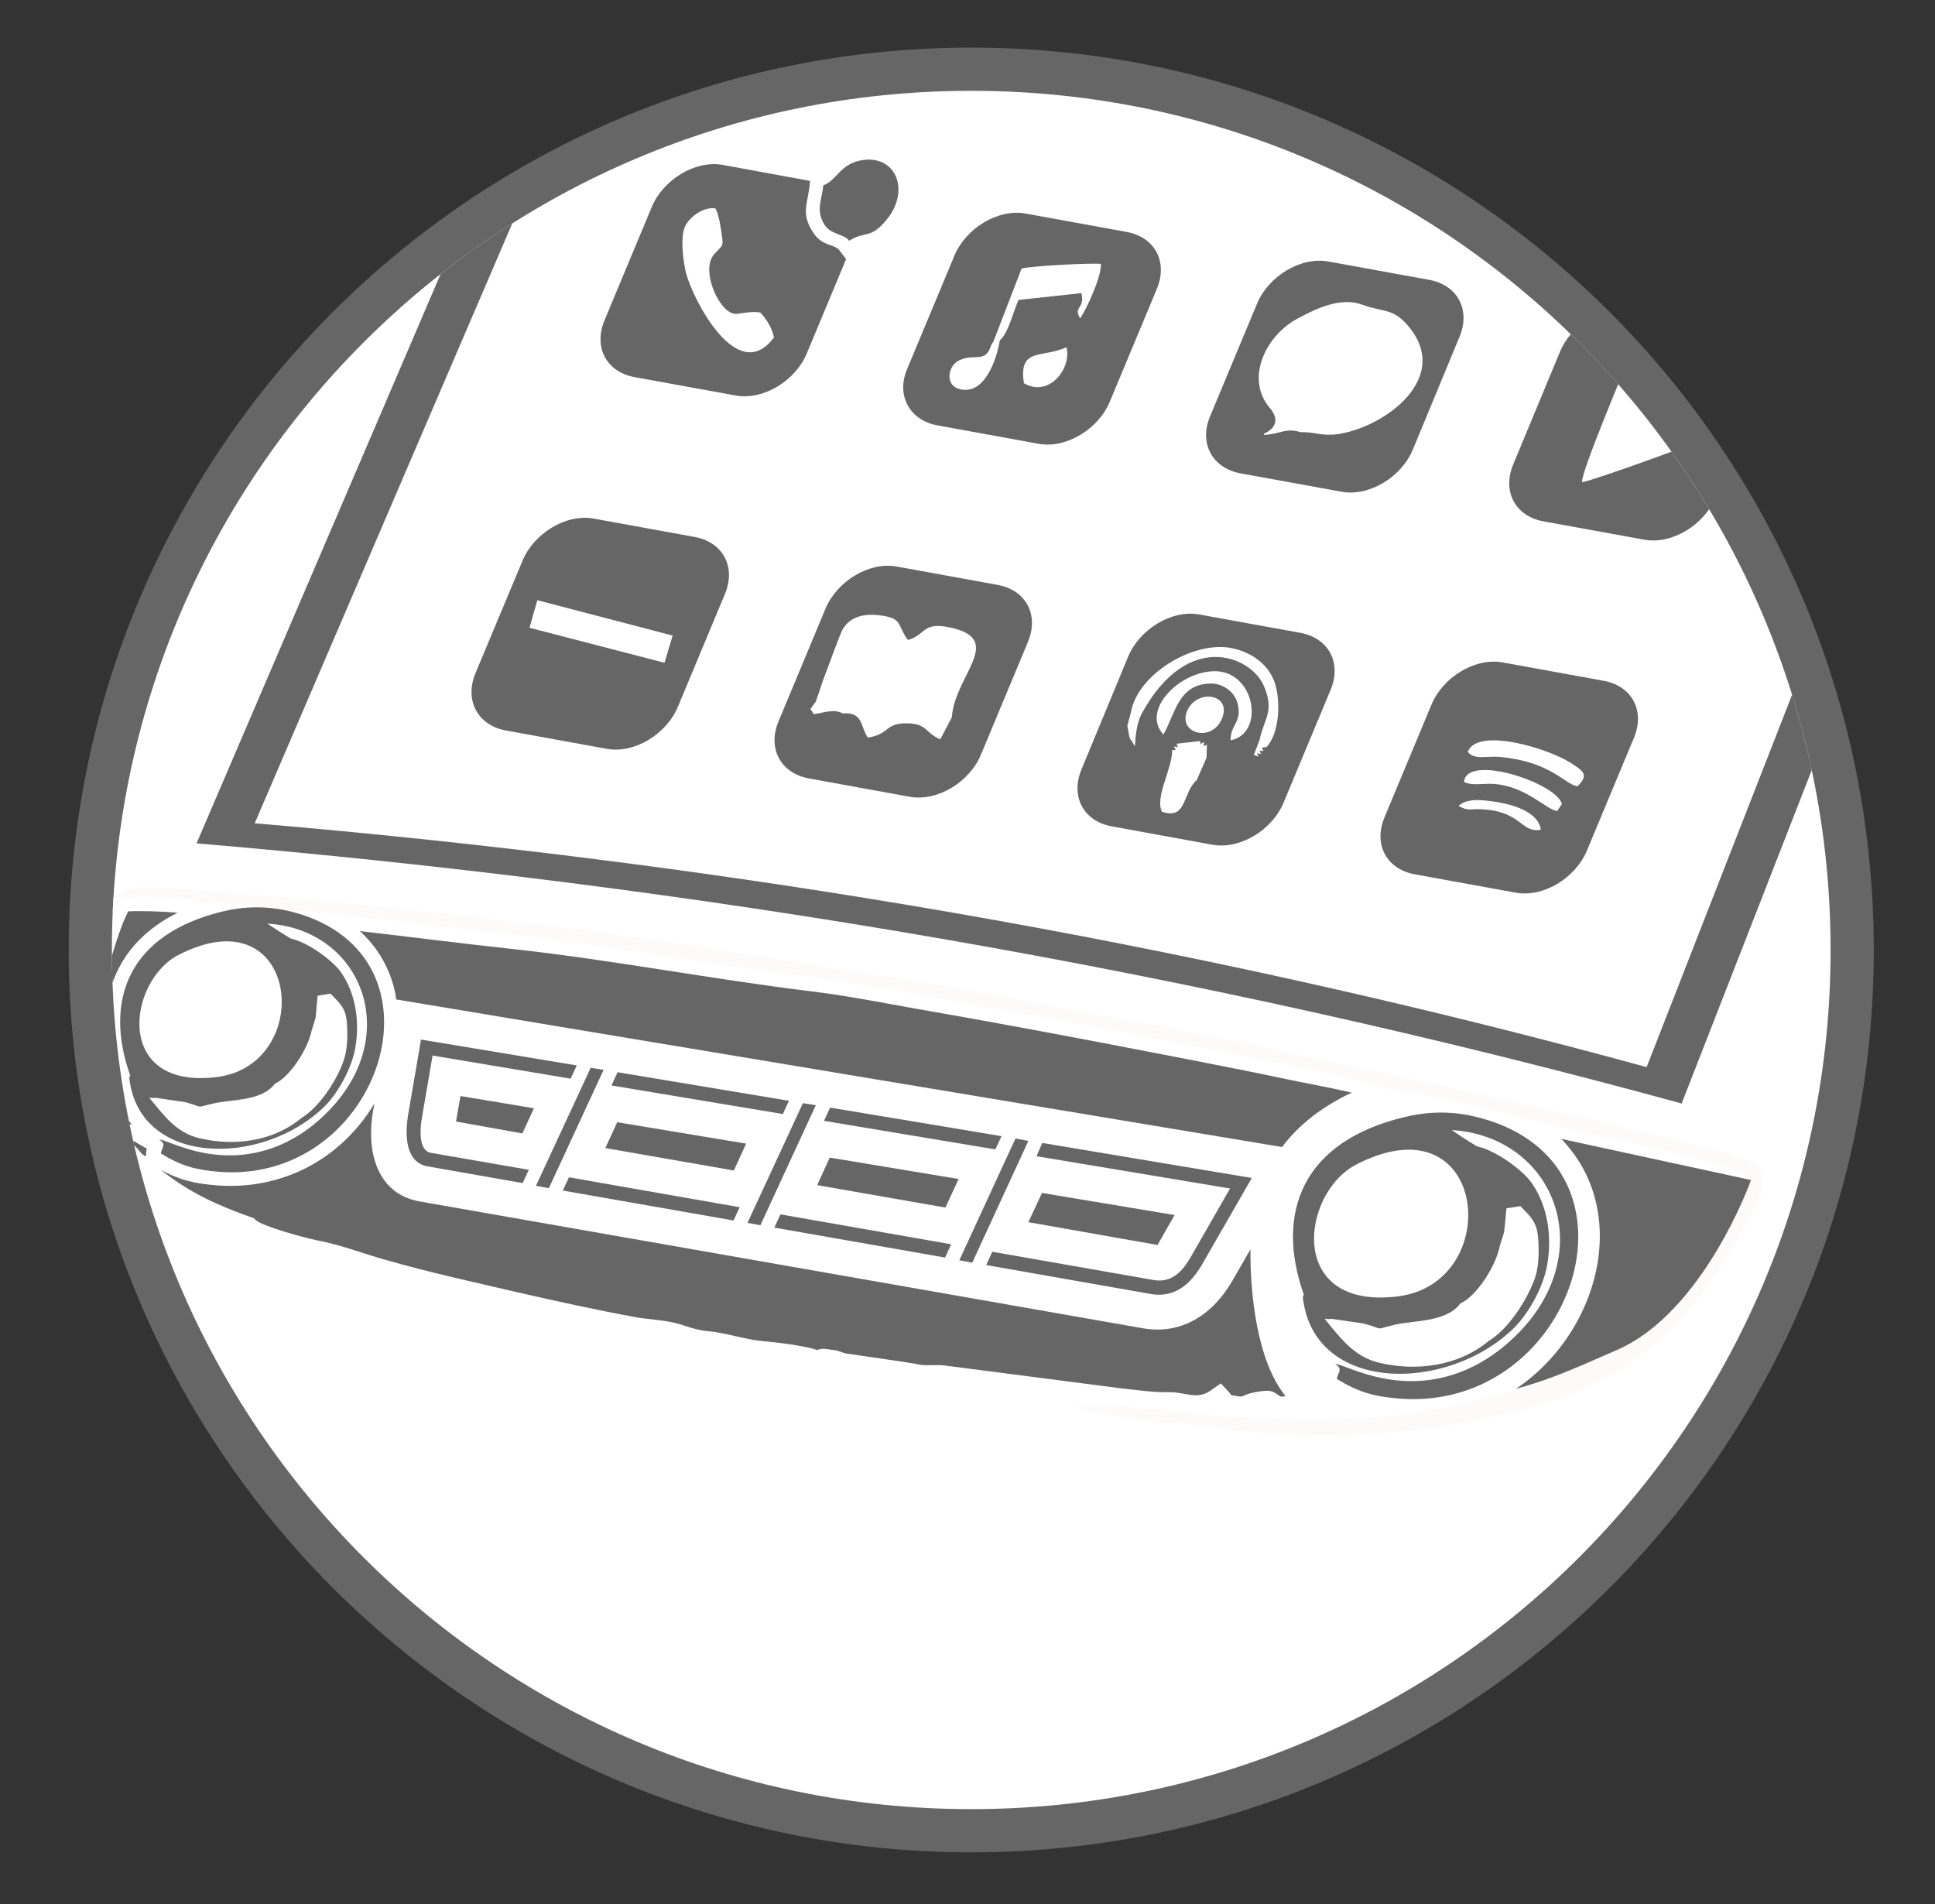
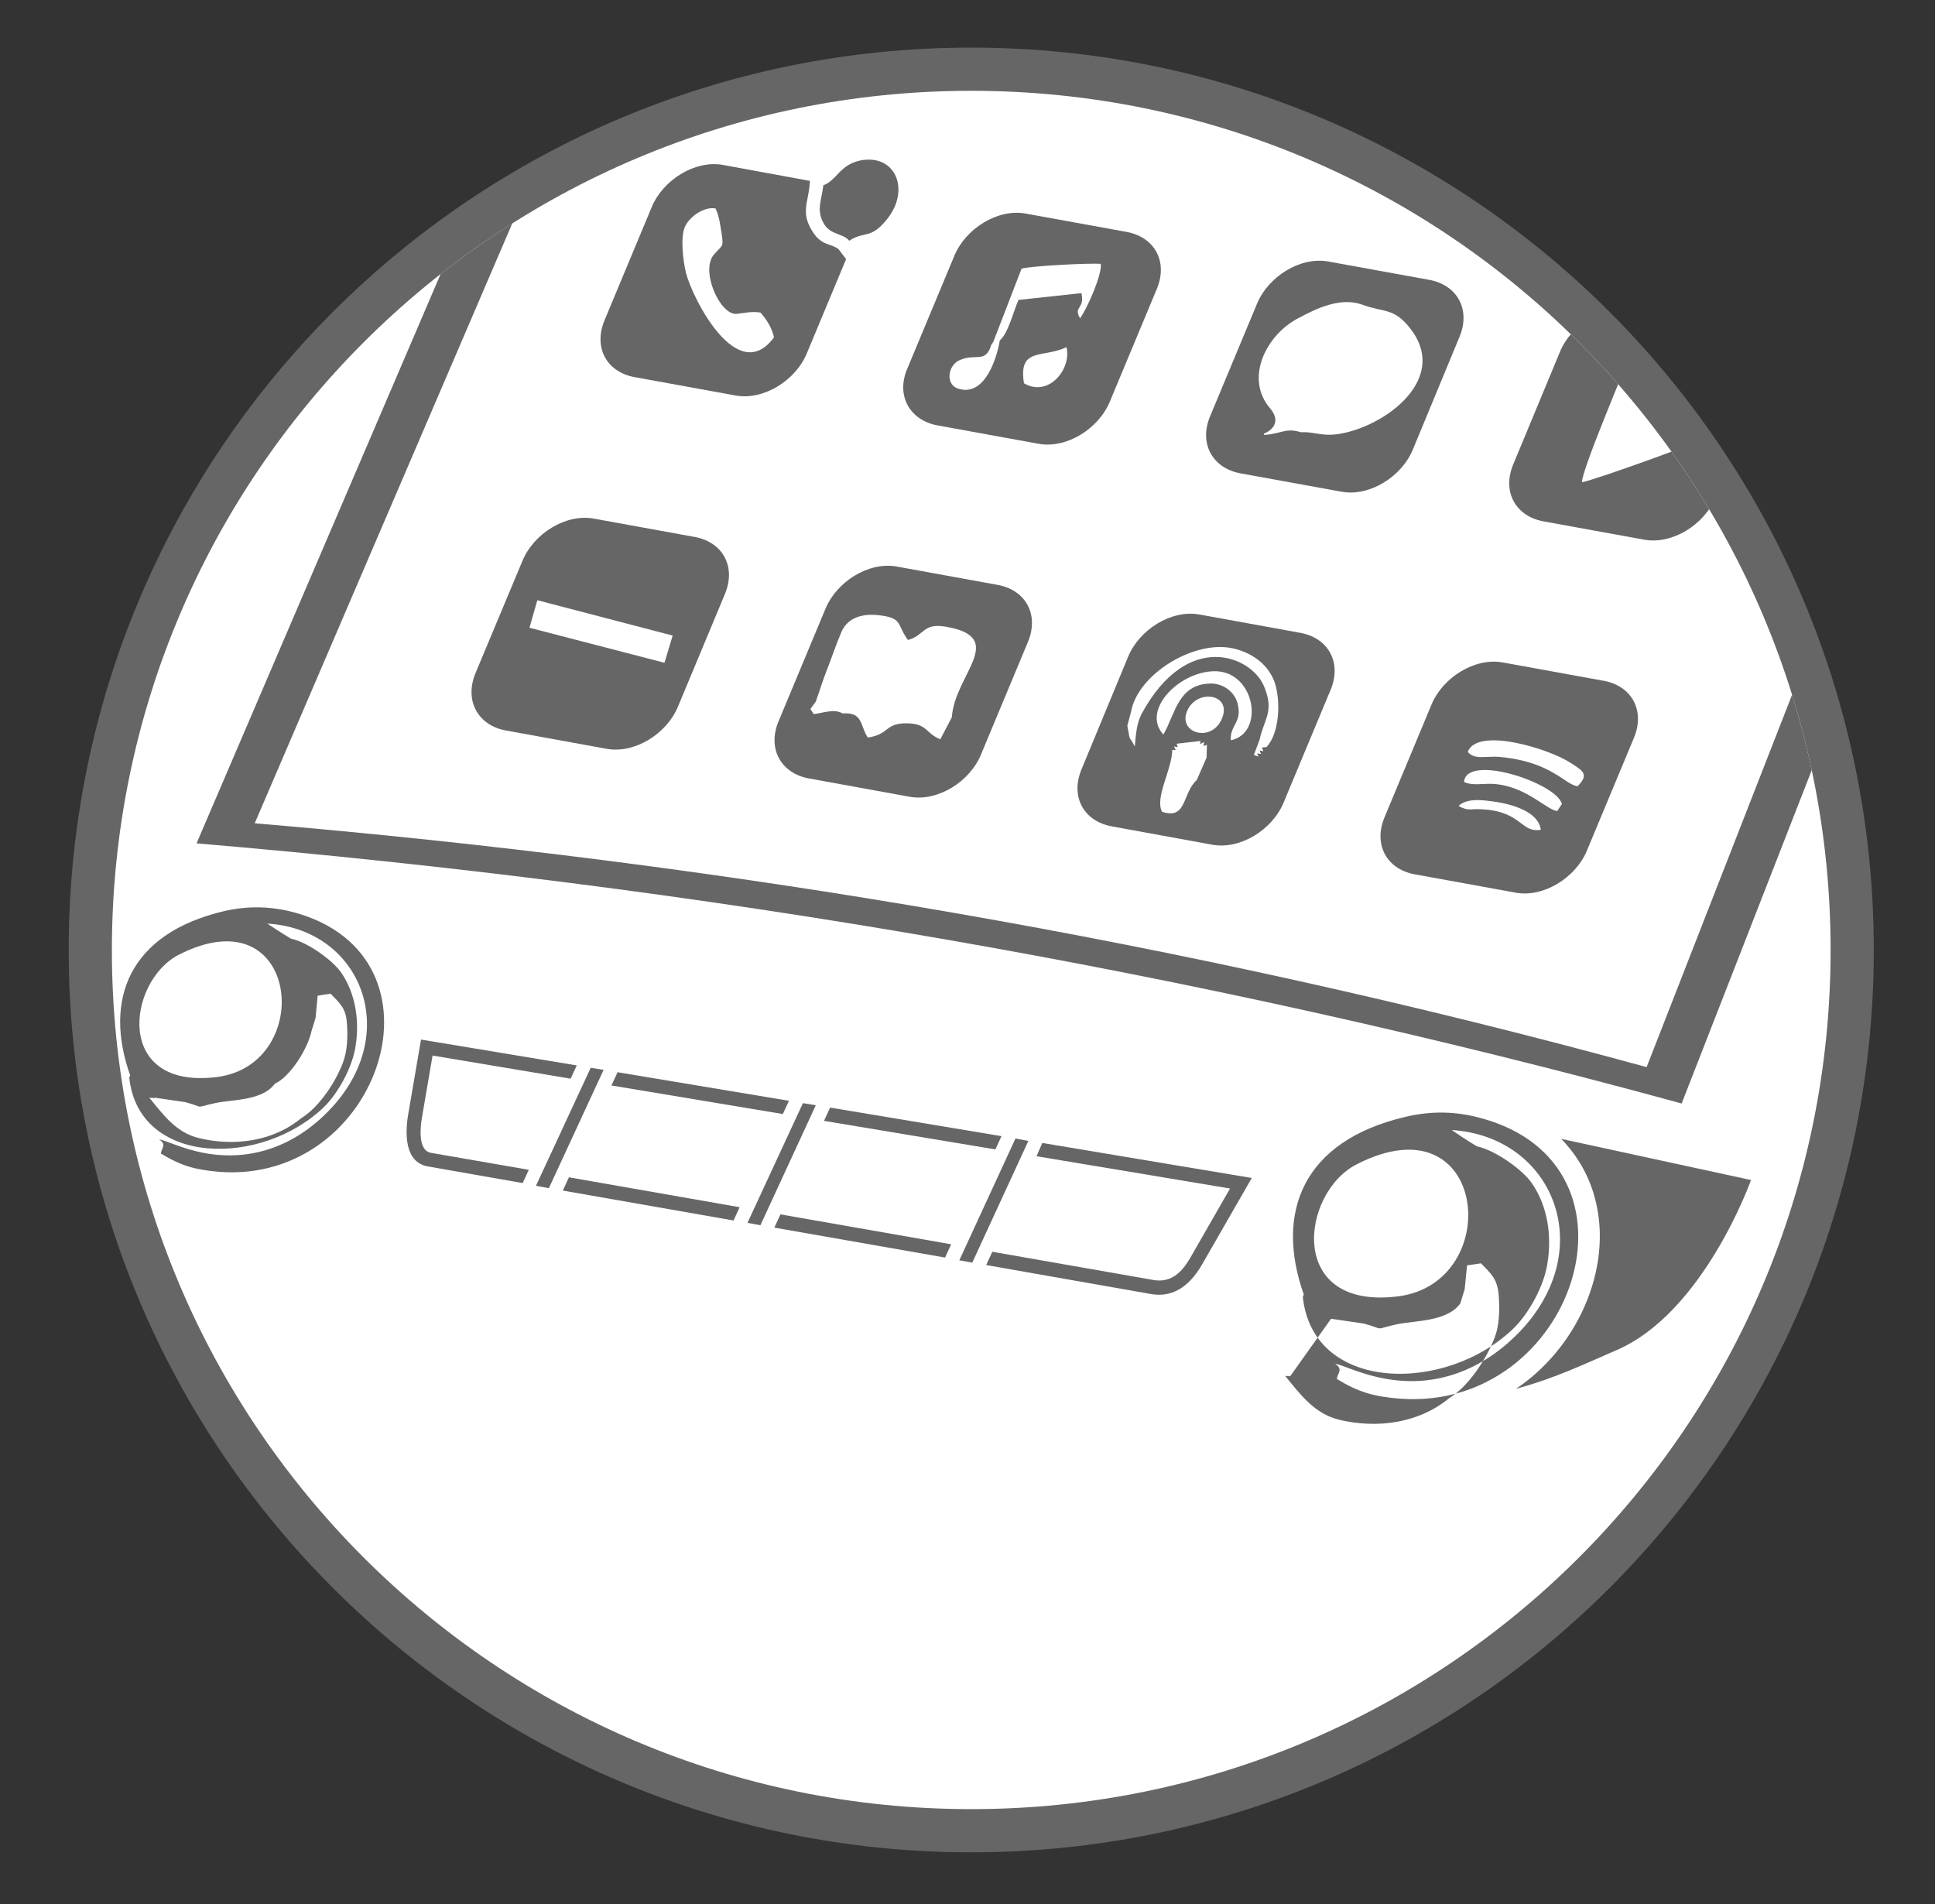
<svg xmlns="http://www.w3.org/2000/svg" xmlns:xlink="http://www.w3.org/1999/xlink" version="1.1" id="Camada_1" x="0px" y="0px" viewBox="0 0 569 560" style="enable-background:new 0 0 569 560;" xml:space="preserve">
  <rect x="0" y="0" width="569" height="560" fill="#333333" stroke="none" />
  <style type="text/css">
	.st0{fill:#666666;}
	.st1{fill:#FFFFFF;}
	.st2{clip-path:url(#XMLID_2_);fill-rule:evenodd;clip-rule:evenodd;fill:#666666;}
	.st3{clip-path:url(#XMLID_2_);fill-rule:evenodd;clip-rule:evenodd;fill:#FCFBFA;}
	.st4{clip-path:url(#XMLID_2_);}
</style>
  <path id="XMLID_2408_" class="st0" d="M285.6,14C139,14,20.2,132.7,20.2,279.4c0,146.5,118.8,265.3,265.4,265.3  c146.6,0,265.4-118.8,265.4-265.3C551,132.7,432.2,14,285.6,14" />
  <path id="XMLID_2407_" class="st1" d="M285.6,26.7c-139.6,0-252.7,113.1-252.7,252.7C32.9,418.9,146.1,532,285.6,532  c139.6,0,252.7-113.1,252.7-252.6C538.3,139.7,425.2,26.7,285.6,26.7" />
  <g id="XMLID_2338_">
    <defs>
      <path id="XMLID_2339_" d="M285.6,26.7c-139.6,0-252.7,113.1-252.7,252.7C32.9,418.9,146.1,532,285.6,532    c139.6,0,252.7-113.1,252.7-252.6C538.3,139.7,425.2,26.7,285.6,26.7" />
    </defs>
    <clipPath id="XMLID_2_">
      <use xlink:href="#XMLID_2339_" style="overflow:visible;" />
    </clipPath>
    <path id="XMLID_2404_" class="st2" d="M181.5-6.2l406.4,54.5L484.2,313.8c-135.5-37.1-272-60.1-409.3-71.7L181.5-6.2z M171.4-17   l433.7,58.1L494.5,324.5C349.9,284.9,204.3,260.4,57.8,248L171.4-17z" />
-     <path id="XMLID_2395_" class="st2" d="M153.6,333.3l3.4-7.4l-21.6-3.6l-1.3,7.5L153.6,333.3z M306.4,350.8l-4,8.6l38,6.7   c0.2-0.4,0.5-0.9,0.6-1.1l4.4-7.7L306.4,350.8z M278,355.1l3.9-8.4l-37.9-6.3l-3.7,8.1L278,355.1z M215.8,344.2l3.6-7.9l-37.9-6.3   l-3.5,7.6L215.8,344.2z M34.6,332.8c0.3,0.4,0.5,0.7,0.7,0.9c0.2,0.3,0.7,0.8,0.9,1c2.8,1.4,3.6,2.3,5.6,4.7   c0.4,0.2,0.8,0.5,1.1,0.7l0,0l0.1-1.3c0-0.4,0.1-0.7,0.2-1L34.6,332.8z M52.2,268.4c-4.7-0.4-11.1-0.6-14.5-0.4   c-3.5,6.8-6.3,18.9-8.3,25.6c-5.9,19.8,4,18.6,3.3,31.1l-0.3,4.7l0.7,1.2l5.6,0.1c-2.5-3.5-4.3-8-4.8-13.4l-0.1-1.2l0-0.1   C26.9,294.8,34,277.5,52.2,268.4z M116.5,293.9L377,337.3c5-6.7,12-12,20.5-16c-6.9-1.6-15.3-3.1-18.9-3.9   c-18.5-3.9-37.2-7.4-55.8-11c-17.9-3.4-35.7-6.7-53.6-9.8c-10.1-1.8-20.7-3.9-30.8-5.1c-29.5-3.6-58.7-9.3-88.3-12.5   c-14.8-1.6-29.5-3.5-44.3-5.2c5.1,4.6,8.8,10.7,10.4,18.1C116.3,292.6,116.4,293.3,116.5,293.9z M367.7,367.4l-5.3,9.2   c-5.7,9.9-14.9,16-26.3,14l-212.7-37.3c-12.9-2.3-15.7-15.2-13.7-26.6l0.4-2.2c-1.4,2.3-2.9,4.5-4.6,6.5   c-10.5,12.6-25.5,18.7-41.4,17.6c-6.8-0.5-11.4-1.6-16.8-4.6l0.3,0.2l0.1,0.1l0.1,0.1c8.1,6.4,16.1,10,25.9,13.5l0.9,0.3l0.6,0.6   c2.2,1.9,14.7,5.3,17.9,5.9c7,1.3,13.8,4,20.7,5.9c12.2,3.5,25,6.3,37.4,9.2c11.8,2.7,23.6,5.3,35.5,7.5c3.9,0.7,7.8,0.8,11.7,1.7   c3.2,0.8,6,2.1,9.4,2.4c5.7,0.5,11.1,2.5,16.7,3c3.4,0.3,11.6,1.2,15.9,2.6c1.4-0.7,2.9-0.2,4.7,0c1.7,0.2,2.4,0.7,3.6,1l14.4,2.1   c2.5,0.4,4.9,0.7,7.4,1.2c2.2,0.4,5.2-0.1,7.7,0.3l51,6.6c4.8,0.5,9.8,1.3,14.7,1.2c4.6-0.1,8,2.4,12.1-0.5l3-2.1l2.4,2.6   c0.3,0.3,0.5,0.6,0.7,0.9c0.5,0,0.9,0.1,1.4,0.2c0.5,0.1,1.1,0.2,1.6,0.2c0.8-0.4,1.6-0.7,2.6-1c0.4-0.1,0.9-0.2,1.3-0.3   c5.3-1,5.3-0.1,7.6,1.3l1.3-0.1c0,0,0-0.1,0.1-0.1C369.6,400.2,367.6,380.4,367.7,367.4z" />
-     <path id="XMLID_2394_" class="st3" d="M20.8,304.7c0.4,6.3,1.7,13.2,5.9,18.2l1.9,1.7c0.6-9.7-9.5-11-3.1-32.1   c2.3-7.6,5.8-22.1,9.8-28.4c2.6-0.6,21.8-0.5,24.7,1.7c7.9-1.3,77.2,7.6,90.7,9c29.7,3.3,59,9,88.3,12.5   c16.8,2,165.4,29.3,170.1,33.2c3-0.8,1.3-0.6,2,0.4c4.4-0.8,44.7,9.9,52.3,11.6c9.3,2.1,46.6,9.3,51.4,14.4l-11.3,20.8   c-1.8,3.4-3.6,7.3-5.5,10.3c-14.7,22.8-63.8,35.7-87.4,38.2c-40.2,4.2-76.6-3.5-87.7-2.7l-2.5-0.2l-4,0.4c3,2.3,21.4,3.8,26.5,4.5   l13.8,1.4c24.9,3.9,49.8,3.3,76.3-1.8c41.3-7.9,61-21.8,80.8-58.7c2.5-4.7,7.5-12.5,2.5-16.6c-6.2-5.2-121.2-29.3-143.5-34.2   c-24.6-5.4-49.4-9.5-74.1-14.5c-25-5-50.5-8.3-75.6-12.6c-50.8-8.8-123.9-16.4-176.3-20.2c-6.7-0.5-13.3,0.1-16.3,6.9   C27.8,273.9,20.1,299.3,20.8,304.7" />
    <path id="XMLID_2390_" class="st2" d="M301.1,112.7c7.3,4.3,14.1-4.3,12.5-10.6C306.6,105.4,299.4,102,301.1,112.7 M292.1,100.5   l-0.6,0.9c-1.7,5.6-4.6,2.4-9.3,4.5c-3.5,1.5-4.3,7.2-0.4,8.4c7.9,2.5,11.4-9.3,12.2-14.2c2.5-2.1,4-8.6,5.5-11.9l18.5-2   c1.1,4.8-2.5,3.8-0.4,7.4c2-2.7,6.5-12.8,6.1-16c-3-0.3-20.7,0.6-23.3,1.4L292.1,100.5z M275.7,125.1l29.7,5.4   c8.2,1.5,17.7-4.4,21-12.5l13.8-33.1c3.3-8-0.7-15.2-8.9-16.7l-29.7-5.4c-8.2-1.5-17.7,4.4-21,12.5l-13.8,33.1   C263.4,116.3,267.5,123.6,275.7,125.1z" />
    <path id="XMLID_2386_" class="st2" d="M52.5,280.8c35.6-18.3,40.5,32.1,11.4,35.9C33.4,320.6,37.4,288.6,52.5,280.8 M45.6,322.8   l8.9,1.3c6.2,1.7,2.2,1.7,8.7,0.3c4.8-1.1,13.9-0.6,17.6-5.7c4.6-2.1,9.8-10.5,10.8-15.5l1.2-3.9l0.6-6.5l3.8-0.6   c2.7,2.8,4.5,4.2,4.8,8.6c0.3,3.8,0.2,8.2-1.2,11.8c-2.2,5.8-7.1,13.1-12.2,16.2c-8.5,7-19.9,8.3-30,5.9   c-6.8-1.6-10.5-6.8-14.7-11.9l1.4,0.1L45.6,322.8z M96.8,326.5c-9.9,10.3-22.6,15.1-36.5,12.6c-7.1-1.3-11.9-4-13.5-4   c2.3,1.4,0.7,2.5,0.5,4.1c5.9,3.6,10,4.8,17.3,5.4c47.3,3.5,69.4-63.4,21.9-76.3c-6.7-1.8-13.4-2-20.5-0.4   c-28.2,6.6-35.6,26.2-27.7,48.4l-0.3,0.5c2.7,26.3,39.2,26.5,57.5,8.5c4-4,8-11.3,9-17.3c1.3-7.7,0.1-15.7-4.1-21.9   c-2.4-3.6-10-9.1-14.9-10.1l-0.3-0.2c-2.4-1.4-4.9-3.1-6.6-4.2C106.1,273.2,118.6,303.9,96.8,326.5z" />
    <path id="XMLID_2382_" class="st2" d="M242.1,54.5c-0.4,4.2-2.3,7.3,0.3,11.5c1.9,3.1,5.8,2.7,7.3,4.8c4.6-3,6.3-0.3,11.1-6.3   c7-8.6,2.6-19.4-7.9-17.3C246.9,48.5,246.1,53,242.1,54.5 M227.6,99.2c-0.6-2.8-2.2-5.3-4-7.3c-2.7-0.4-5.1,0.2-7,0.4   c-4.9,0.4-10.7-12.7-6.7-17.4c2.6-3,2.9-2.1,2.3-6.2c-0.4-2.4-0.7-5.2-1.8-7.4c-3.3-0.6-7.6,2.3-9,5.4c-1.4,3.1-0.5,10.2,0.3,13.5   C203.7,88,216.9,113.8,227.6,99.2z M186.6,110.9l29.7,5.4c8.2,1.5,17.7-4.4,21-12.5l11.5-27.6l-2.2-2.9c-2.2-1.8-4.9-0.9-7.6-5.1   c-3.6-5.6-1.4-8.4-0.9-14l0.1-1l-25.6-4.7c-8.2-1.5-17.7,4.4-21,12.5l-13.8,33.1C174.4,102.2,178.4,109.4,186.6,110.9z" />
    <path id="XMLID_2379_" class="st2" d="M373.5,120.1c2.8,3.3,1.5,6-1.8,7.4l0,0.4c5.1-0.3,6.3-2.2,10.8-0.8c3.4-0.2,5.8,1,9.6,0.7   c13.2-1.1,34.4-15.4,22.9-30.8c-5-6.7-8-5-14.4-7.4c-6.3-2.3-13.3,1-18.7,3.9C372.3,98.4,365.9,111.3,373.5,120.1 M364.8,139.2   l29.7,5.4c8.2,1.5,17.7-4.4,21-12.5L429.2,99c3.3-8-0.7-15.2-8.9-16.7l-29.7-5.4c-8.2-1.5-17.7,4.4-21,12.5l-13.8,33.1   C352.5,130.5,356.6,137.7,364.8,139.2z" />
    <path id="XMLID_2376_" class="st2" d="M465.2,141.8c3.1-0.4,39.4-13.4,40.7-14.9c0,0-23.4-23.5-26-24   C477.8,108.5,465,138.5,465.2,141.8 M453.8,153.3l29.7,5.4c8.2,1.5,17.7-4.4,21-12.5l13.8-33.1c3.3-8-0.7-15.2-8.9-16.7l-29.7-5.4   c-8.2-1.5-17.7,4.4-21,12.5L445,136.5C441.6,144.6,445.7,151.8,453.8,153.3z" />
    <path id="XMLID_2373_" class="st2" d="M155.7,184.6l39.7,10.3l2.4-8L158,176.5L155.7,184.6z M148.7,214.8l29.7,5.4   c8.2,1.5,17.7-4.4,21-12.5l13.8-33.1c3.3-8-0.7-15.2-8.9-16.7l-29.7-5.4c-8.2-1.5-17.7,4.4-21,12.5L139.8,198   C136.5,206.1,140.6,213.3,148.7,214.8z" />
    <path id="XMLID_2370_" class="st2" d="M238.3,208.5l1,1.5c3.4-0.5,6-1.6,8.5-0.2c6.1-0.5,5.1,3.8,7.4,7.1c6.5-1,4.9-4.3,11.6-4.2   c5.9,0.1,5.3,2.9,9.7,4.7l2-3.8l1.4-2.7c0.8-12.5,16.6-23.4-1.7-26.6c-6.9-1.2-6.2,2.5-11.2,3.9c-3.4-4.5-1.3-6.5-8.7-7.3   c-4.6-0.5-9,0.6-10.9,5c-1.5,3.5-3.1,8.2-4.5,11.8c-0.8,2-1.4,3.9-2.1,6c-0.1,0.3-0.9,2.5-0.9,2.6L238.3,208.5z M237.8,228.9   l29.7,5.4c8.2,1.5,17.7-4.4,21-12.5l13.8-33.1c3.3-8-0.7-15.2-8.9-16.7l-29.7-5.4c-8.2-1.5-17.7,4.4-21,12.5l-13.8,33.1   C225.6,220.2,229.7,227.4,237.8,228.9z" />
    <path id="XMLID_2364_" class="st2" d="M342.1,216c3.5-6,4.3-14.8,13.8-15c3.7-0.1,7.1,2.4,8,5.8c1.5,5.7-2.2,6.2-2,10.9   c9.9-2,7.4-19.5-3.9-20.3C347.5,196.8,335.3,208.6,342.1,216 M346,218.7c0.4,1.3,0.6,1-0.8,0.8c0.6,1.3,0.9,1.1-0.5,1   c0,5.7-5.2,14-3,18.2c7.4,2.5,5.9-5.5,10.2-9.3l2.9-6.6l0.1-3.8c-1.3,0.5-1,0.7-0.8-0.8c-1.4,0.6-1.2,1-1.1-0.3L346,218.7z    M359.1,211.8c3.7-7.6-6.8-9.5-9.9-3C346.1,215.4,355.8,218.5,359.1,211.8z M332.6,209.3l-1.1,4.1c1,5.5,0.3,2.4,2.2,6.1   c0.3-3.4,0.5-6.7,2-9.6c13.5-24.8,32.1-17,35.9-8.3c3.3,7.6,0.1,9.7-1.2,15.9l-1.7,4.5l1.4,0.5c-0.6-1.3-0.8-0.9,0.7-0.8   c-0.5-1.3-0.7-1,0.7-0.8c-0.5-1.5-0.7-1,0.9-1.2c3.9-4.1,4.2-13.5,2.5-18.8c-1.9-5.8-7.4-9.4-13.2-10.4   C350.4,188.6,334.5,198.5,332.6,209.3z M326.9,243l29.6,5.4c8.2,1.5,17.7-4.4,21-12.5l13.8-33.1c3.3-8-0.7-15.2-8.9-16.7l-29.7-5.4   c-8.2-1.5-17.7,4.4-21,12.5L318,226.3C314.7,234.3,318.7,241.5,326.9,243z" />
    <path id="XMLID_2359_" class="st2" d="M463.9,231.2c3.6-3.6,1.4-4.6-2.1-6.9c-6.5-4.2-27.4-10.6-30.2-3.2c2.1,2.5,5.5,1.1,9.5,1.5   C456.3,224,460.2,230.8,463.9,231.2 M438.7,230.5c9.8,0.4,15.9,7.6,19.2,8l1.4-2.1c-1.7-6.2-28-14.9-28.8-6.5   C432.6,231.1,436.1,230.4,438.7,230.5z M428.9,237c3,1.7,3.6,0.7,7.2,1c11.4,0.7,11.1,7,17,6c-0.9-6.2-10.9-8.1-16.4-8.6   C433.9,235.1,430.8,235.2,428.9,237z M416,257.1l29.7,5.4c8.2,1.5,17.7-4.4,21-12.5l13.8-33.1c3.3-8-0.7-15.2-8.9-16.7l-29.7-5.4   c-8.2-1.5-17.7,4.4-21,12.5l-13.8,33.1C403.8,248.4,407.8,255.6,416,257.1z" />
    <path id="XMLID_2349_" class="st2" d="M215.7,358.9l-50.2-8.8l1.8-3.9l50.2,8.8L215.7,358.9z M277.9,369.8l-50.2-8.8l1.8-3.9   l50.2,8.8L277.9,369.8z M306.5,336.1l61.6,10.3l-14.6,25.4c-4.1,7.1-9.2,9.8-15.2,8.7L290,372l1.8-3.9l47.4,8.3   c5.1,0.9,8.3-2.2,10.8-6.5l11.7-20.4l-56.9-9.5L306.5,336.1z M244.1,325.7l50.4,8.4l-1.8,3.9l-50.4-8.4L244.1,325.7z M181.6,315.3   l50.4,8.4l-1.8,3.9l-50.4-8.4L181.6,315.3z M236.1,324.4l3.8,0.6l-16.3,35.3l-3.8-0.7L236.1,324.4z M173.7,314l3.8,0.6l-16.1,34.8   l-3.8-0.7L173.7,314z M298.6,334.8l-16.5,35.8l3.8,0.7l16.5-35.8L298.6,334.8z M123.8,305.7l45.8,7.6l-1.8,3.9l-40.6-6.8l-3.1,18.1   c-0.5,2.8-1.3,9.8,2.6,10.5l28.8,5l-1.8,3.9l-27.9-4.9c-6.8-1.2-6.7-9.6-5.8-15.1L123.8,305.7z" />
-     <path id="XMLID_2344_" class="st2" d="M398.9,342.4c38.6-19.8,43.8,34.7,12.3,38.8C378.2,385.4,382.5,350.8,398.9,342.4    M391.4,387.8l9.6,1.4c6.7,1.8,2.4,1.9,9.4,0.3c5.2-1.2,15.1-0.7,19-6.2c5-2.2,10.6-11.4,11.6-16.8l1.3-4.2l0.7-7l4.1-0.6   c2.9,3,4.8,4.5,5.2,9.3c0.3,4.1,0.3,8.9-1.3,12.8c-2.4,6.2-7.7,14.2-13.2,17.5c-9.2,7.6-21.5,9-32.4,6.4   c-7.3-1.8-11.3-7.3-15.9-12.9l1.5,0.1L391.4,387.8z M459.1,334.9l55.8,12.1c0,0-13.9,39.1-39.7,50.1c-9.1,3.9-17.6,8.1-29.4,11.3   c4.3-2.9,8.2-6.4,11.7-10.6c10.1-12.1,15.3-28.7,11.9-43.8C467.7,346.3,464,340,459.1,334.9z M446.7,391.8   c-10.8,11.1-24.5,16.4-39.5,13.6c-7.7-1.4-12.8-4.3-14.6-4.3c2.5,1.5,0.7,2.7,0.5,4.4c6.4,3.9,10.9,5.2,18.7,5.8   c51.1,3.7,75.1-68.6,23.7-82.5c-7.2-2-14.5-2.2-22.1-0.4c-30.5,7.1-38.5,28.3-30,52.3l-0.3,0.6c2.9,28.4,42.4,28.6,62.2,9.1   c4.3-4.3,8.7-12.2,9.7-18.7c1.4-8.3,0.1-17-4.5-23.7c-2.6-3.9-10.8-9.8-16.2-10.9l-0.3-0.2c-2.6-1.5-5.2-3.3-7.1-4.6   C456.8,334.2,470.3,367.4,446.7,391.8z" />
+     <path id="XMLID_2344_" class="st2" d="M398.9,342.4c38.6-19.8,43.8,34.7,12.3,38.8C378.2,385.4,382.5,350.8,398.9,342.4    M391.4,387.8l9.6,1.4c6.7,1.8,2.4,1.9,9.4,0.3c5.2-1.2,15.1-0.7,19-6.2l1.3-4.2l0.7-7l4.1-0.6   c2.9,3,4.8,4.5,5.2,9.3c0.3,4.1,0.3,8.9-1.3,12.8c-2.4,6.2-7.7,14.2-13.2,17.5c-9.2,7.6-21.5,9-32.4,6.4   c-7.3-1.8-11.3-7.3-15.9-12.9l1.5,0.1L391.4,387.8z M459.1,334.9l55.8,12.1c0,0-13.9,39.1-39.7,50.1c-9.1,3.9-17.6,8.1-29.4,11.3   c4.3-2.9,8.2-6.4,11.7-10.6c10.1-12.1,15.3-28.7,11.9-43.8C467.7,346.3,464,340,459.1,334.9z M446.7,391.8   c-10.8,11.1-24.5,16.4-39.5,13.6c-7.7-1.4-12.8-4.3-14.6-4.3c2.5,1.5,0.7,2.7,0.5,4.4c6.4,3.9,10.9,5.2,18.7,5.8   c51.1,3.7,75.1-68.6,23.7-82.5c-7.2-2-14.5-2.2-22.1-0.4c-30.5,7.1-38.5,28.3-30,52.3l-0.3,0.6c2.9,28.4,42.4,28.6,62.2,9.1   c4.3-4.3,8.7-12.2,9.7-18.7c1.4-8.3,0.1-17-4.5-23.7c-2.6-3.9-10.8-9.8-16.2-10.9l-0.3-0.2c-2.6-1.5-5.2-3.3-7.1-4.6   C456.8,334.2,470.3,367.4,446.7,391.8z" />
    <g id="XMLID_2342_" class="st4">
      <defs>
        <path id="XMLID_2343_" d="M384.7,1508.4h-8v-6.5h-19.4v6.5H212v-10.6c0-39,31.6-70.6,70.6-70.6h4.3c19.5,0,37.1,7.9,49.9,20.7     v-1.2h23.4c-16.4-23.1-43.3-38.1-73.7-38.1h-3.5c-49.9,0-90.3,40.5-90.3,90.3v9.5h-8c-4.3,0-7.8,3.5-7.8,7.8v106.7     c0,21.7,17.6,39.3,39.3,39.3h137.1c21.7,0,39.3-17.6,39.3-39.3v-106.7C392.5,1511.8,389,1508.4,384.7,1508.4" />
      </defs>
      <clipPath id="XMLID_3_">
        <use xlink:href="#XMLID_2343_" style="overflow:visible;" />
      </clipPath>
    </g>
    <g id="XMLID_2340_" class="st4">
      <defs>
        <path id="XMLID_2341_" d="M384.7,1508.4h-8v-6.5h-19.4v6.5H212v-10.6c0-39,31.6-70.6,70.6-70.6h4.3c19.5,0,37.1,7.9,49.9,20.7     v-1.2h23.4c-16.4-23.1-43.3-38.1-73.7-38.1h-3.5c-49.9,0-90.3,40.5-90.3,90.3v9.5h-8c-4.3,0-7.8,3.5-7.8,7.8v106.7     c0,21.7,17.6,39.3,39.3,39.3h137.1c21.7,0,39.3-17.6,39.3-39.3v-106.7C392.5,1511.8,389,1508.4,384.7,1508.4" />
      </defs>
      <clipPath id="XMLID_4_">
        <use xlink:href="#XMLID_2341_" style="overflow:visible;" />
      </clipPath>
    </g>
  </g>
</svg>